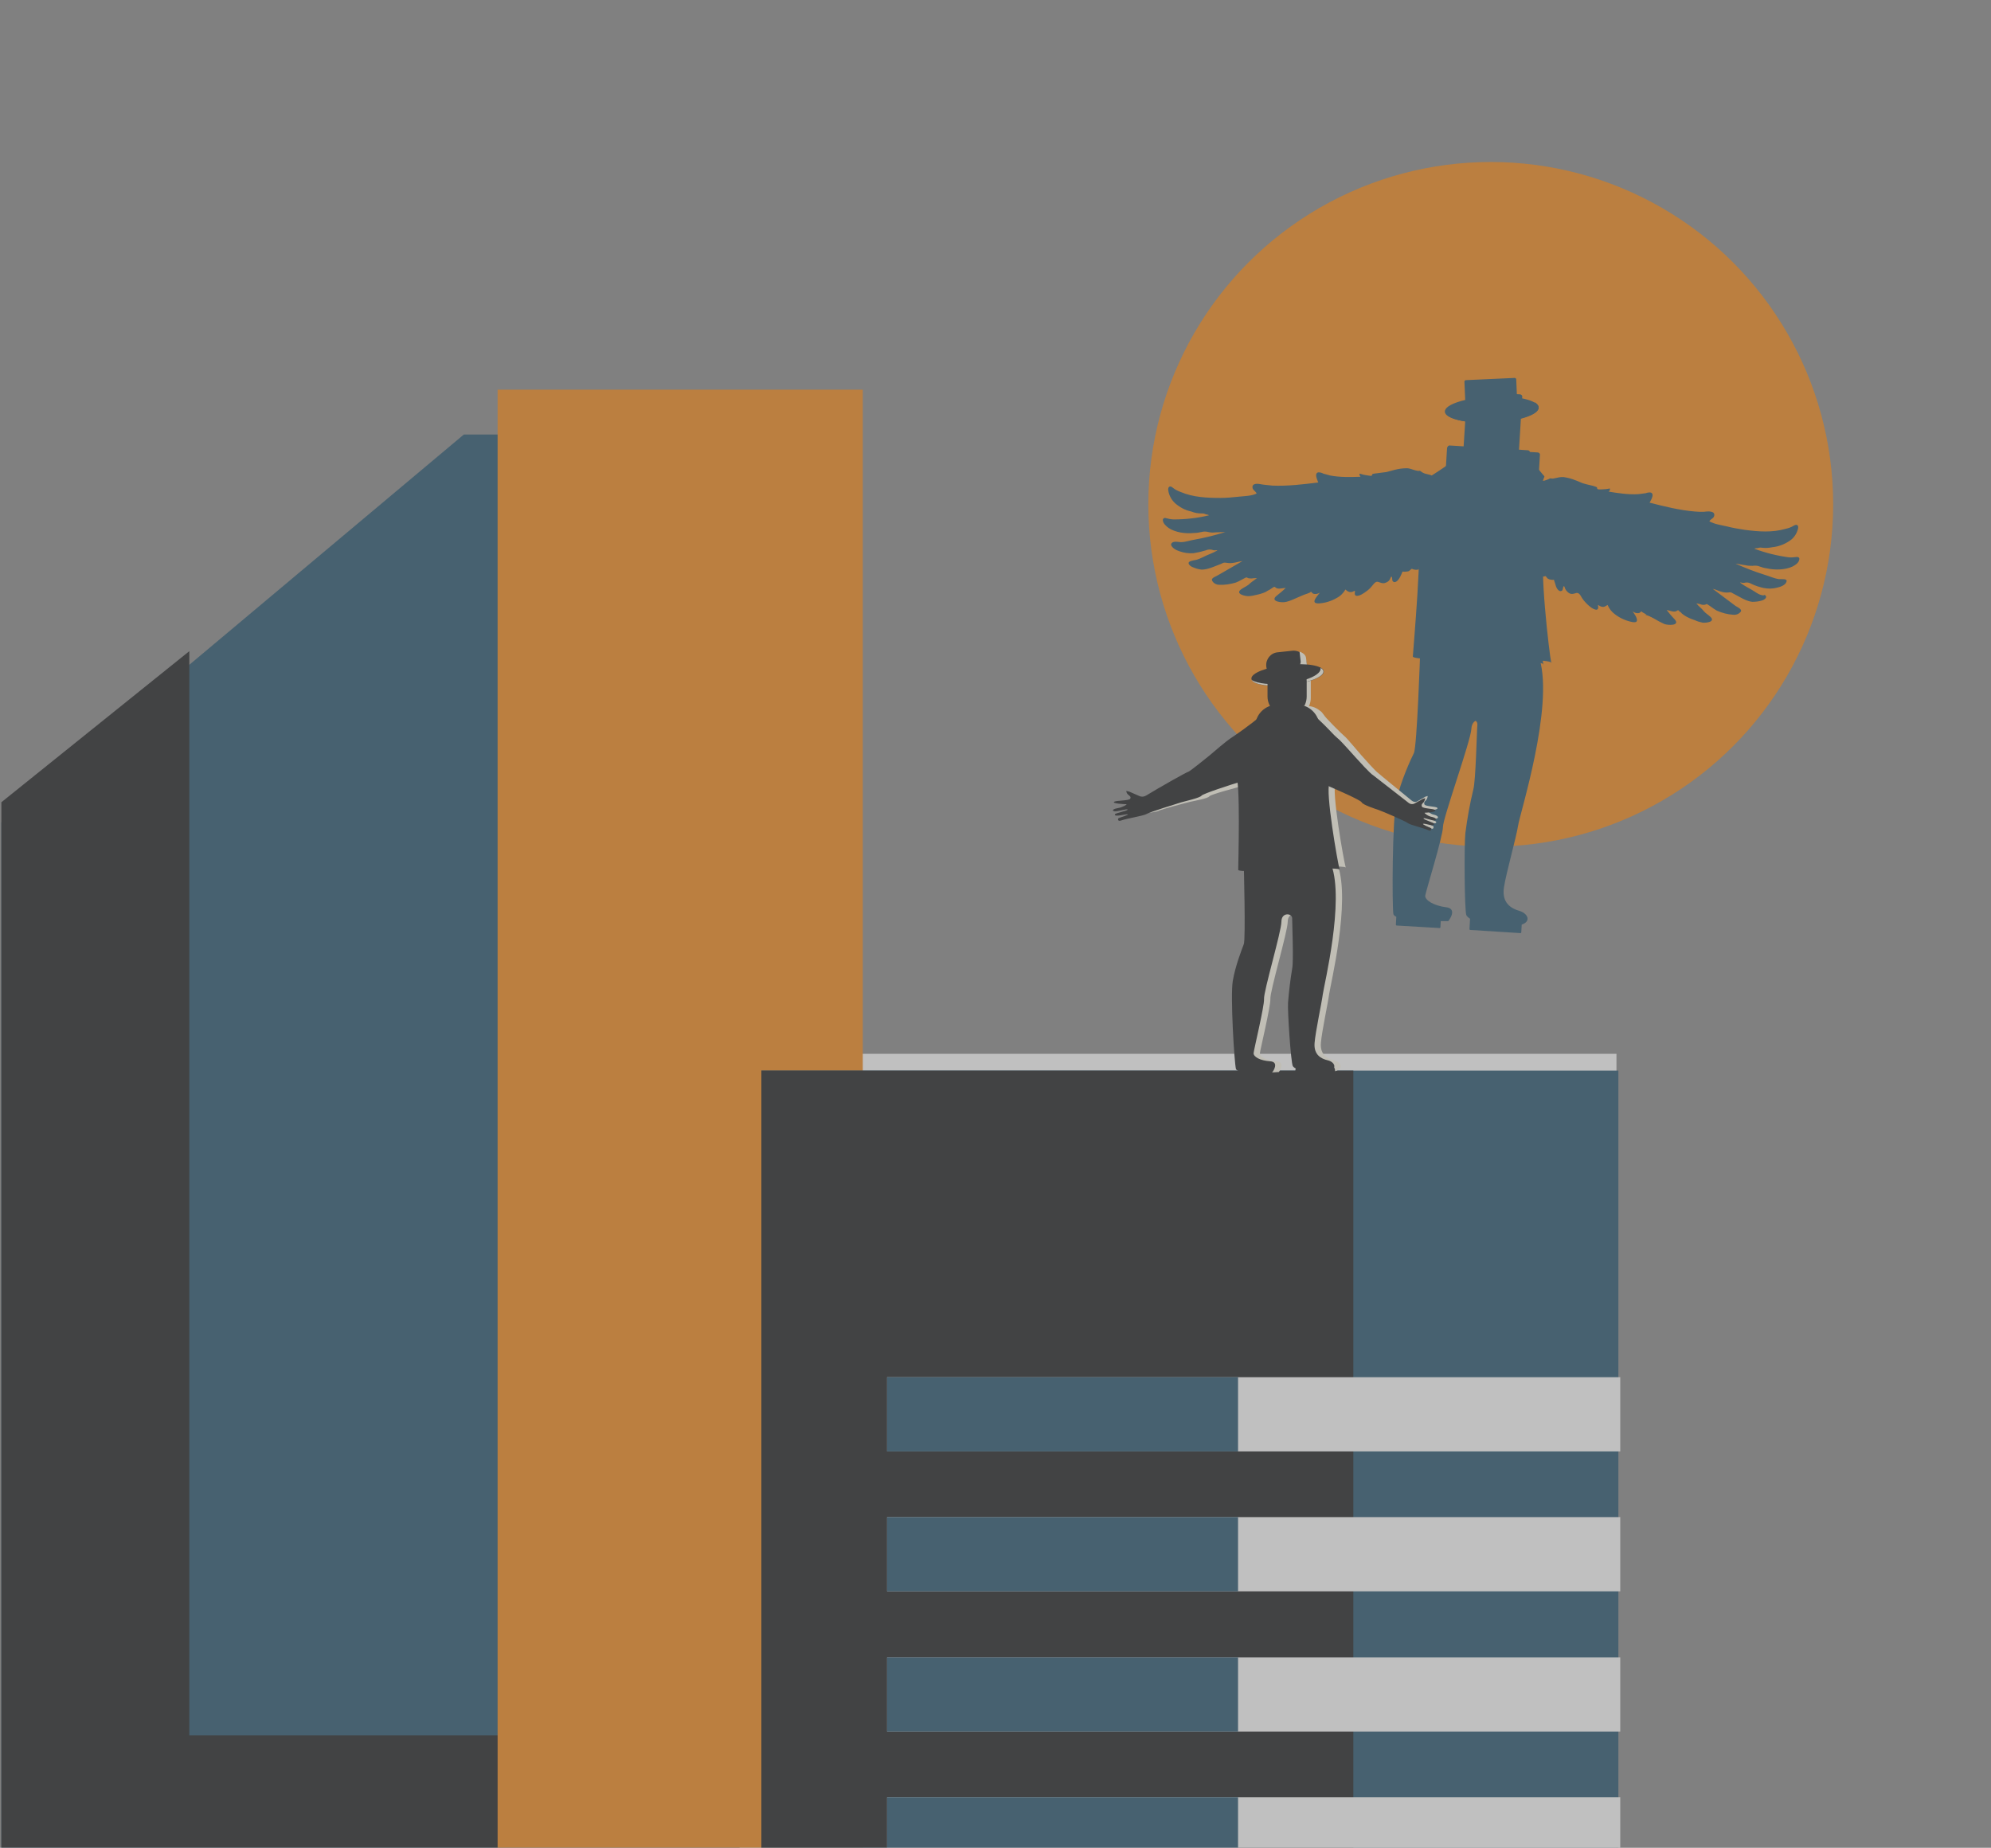
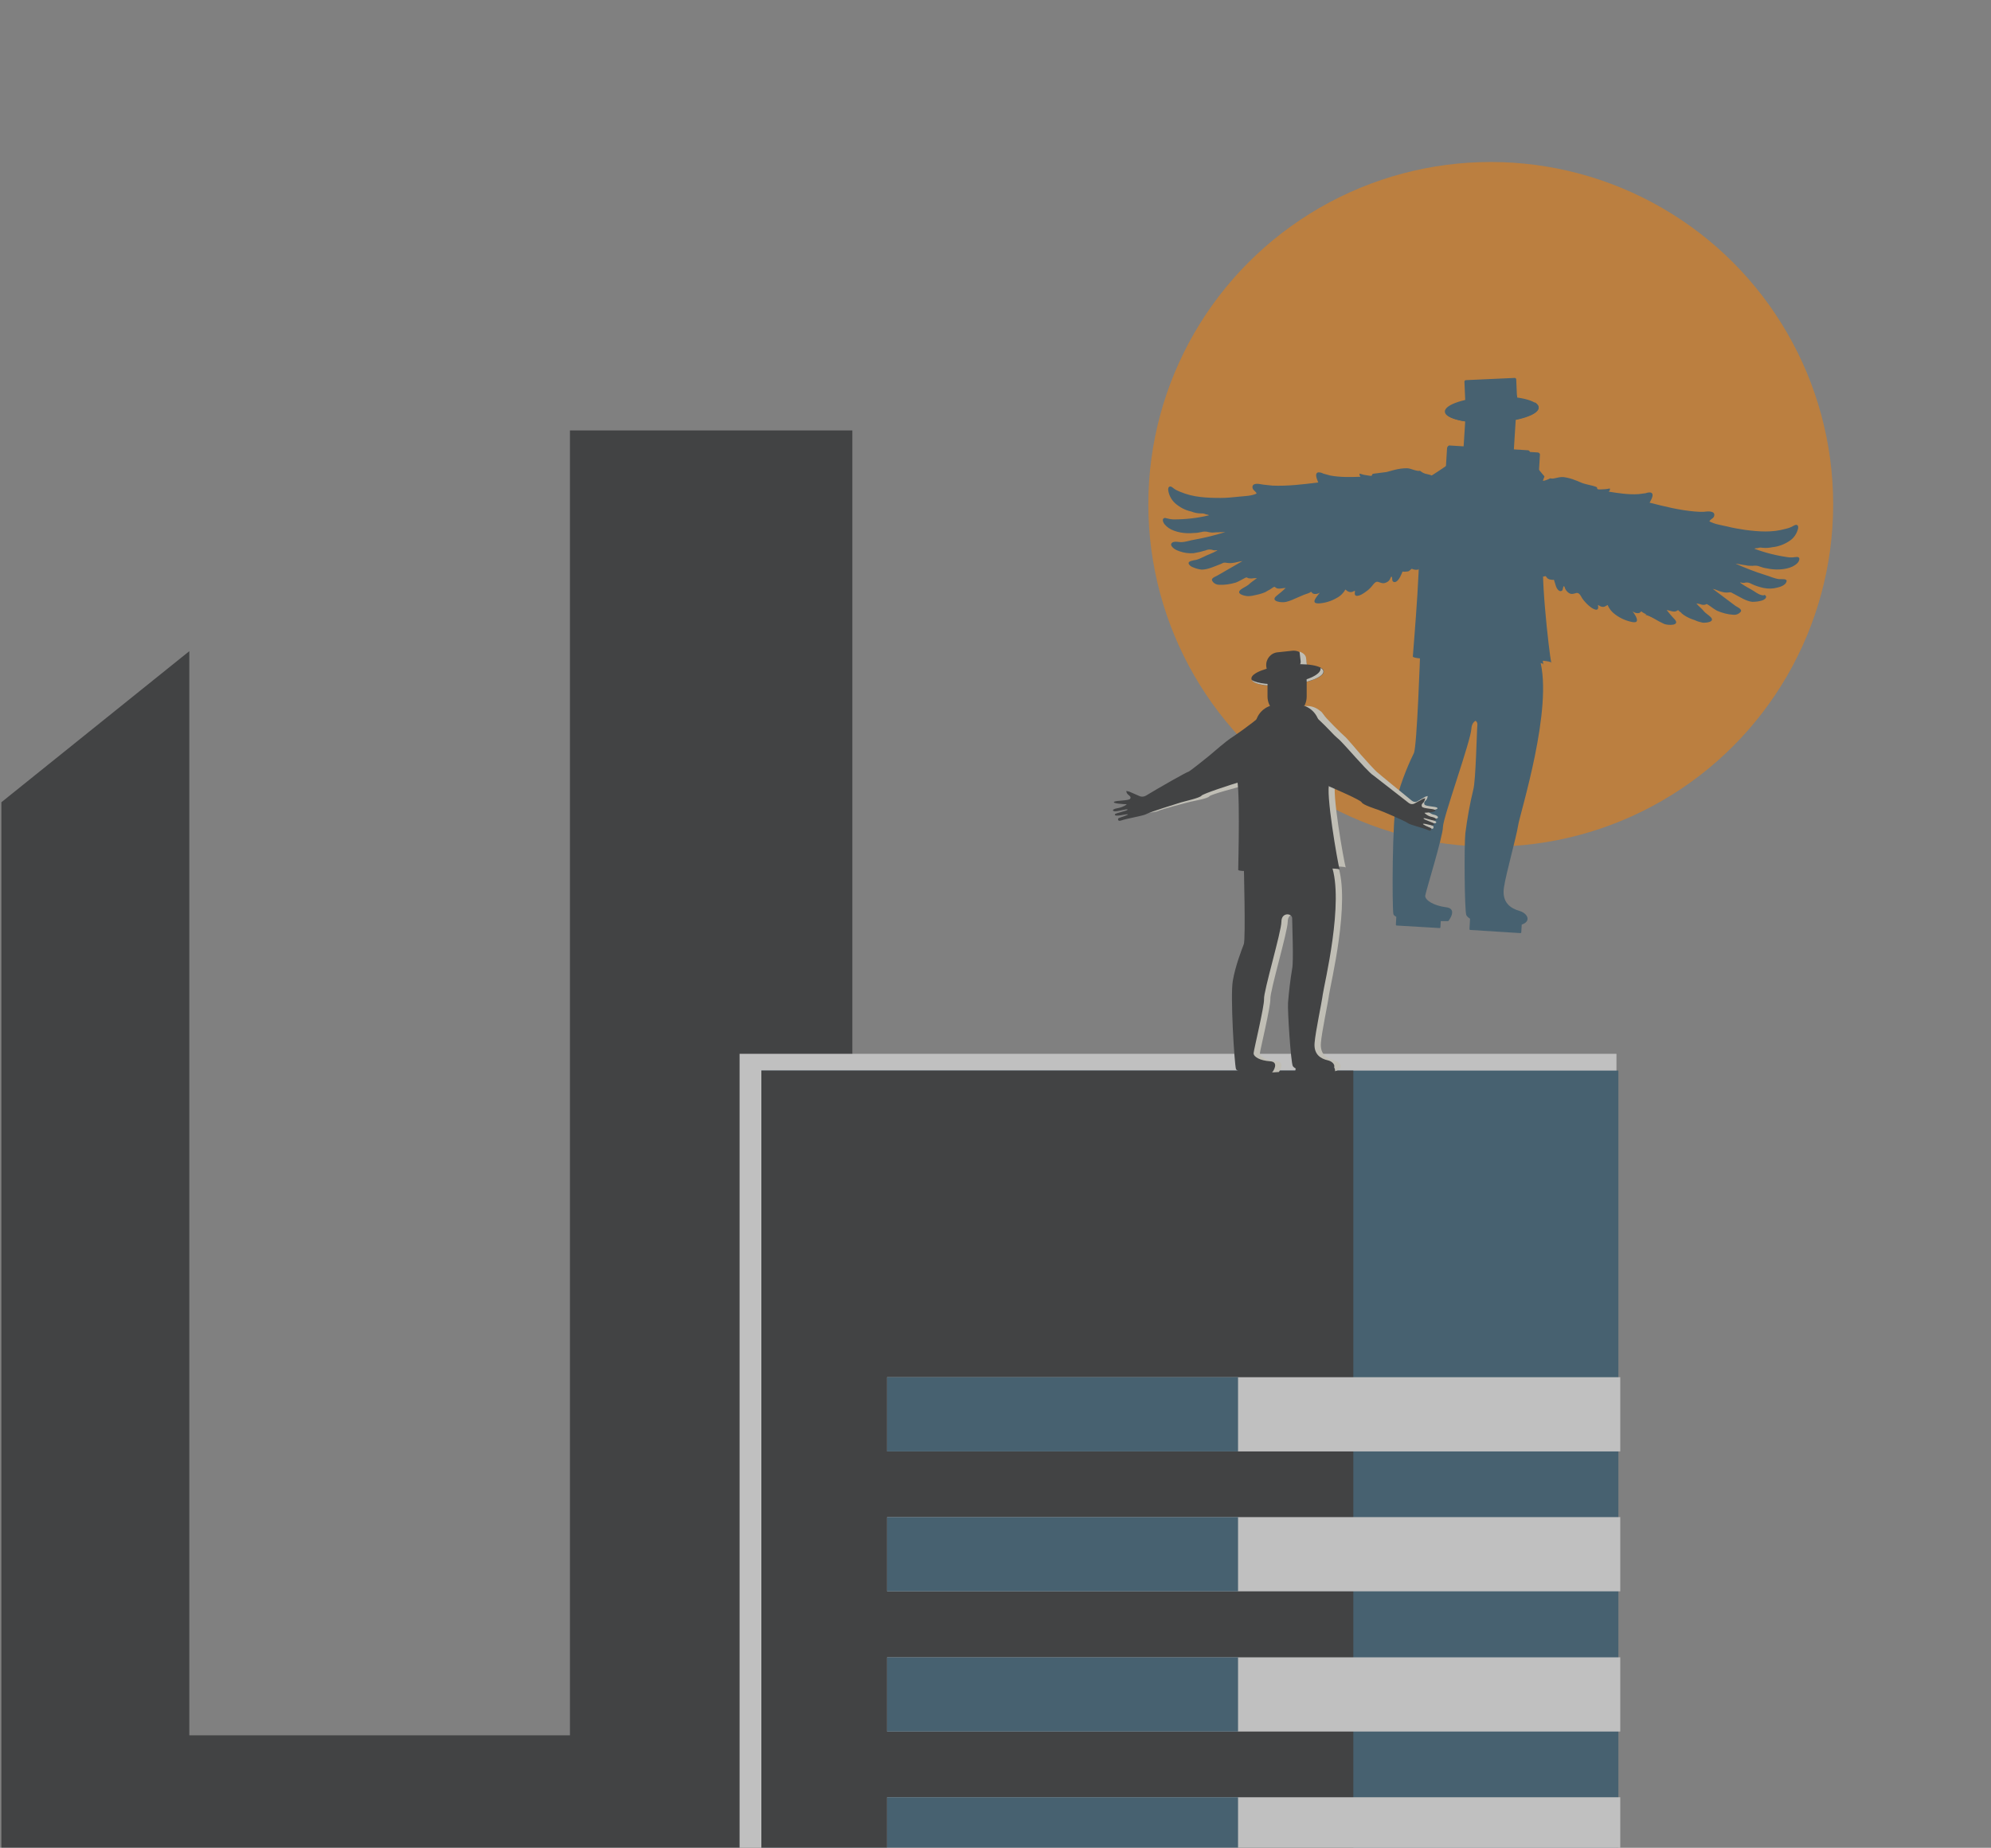
<svg xmlns="http://www.w3.org/2000/svg" xmlns:xlink="http://www.w3.org/1999/xlink" version="1.1" id="Ebene_1" x="0px" y="0px" viewBox="0 0 630.3 585.1" style="enable-background:new 0 0 630.3 585.1;" xml:space="preserve">
  <rect x="0" y="0" width="630.3" height="585.1" fill="#808080" stroke="none" />
  <style type="text/css">
	.st0{opacity:0.5;clip-path:url(#SVGID_2_);}
	.st1{fill:#0E425F;}
	.st2{fill:#030508;}
	.st3{fill:#FFFFFF;}
	.st4{fill:#F57E00;}
	.st5{fill-rule:evenodd;clip-rule:evenodd;fill:#F57E00;}
	.st6{fill-rule:evenodd;clip-rule:evenodd;fill:#0E425F;}
	.st7{fill:#FFFCE9;}
	.st8{fill:none;}
</style>
  <g>
    <g>
      <defs>
        <rect id="SVGID_1_" x="-0.9" y="0.8" width="1061" height="586" />
      </defs>
      <clipPath id="SVGID_2_">
        <use xlink:href="#SVGID_1_" style="overflow:visible;" />
      </clipPath>
      <g id="Gruppe_793" transform="translate(1.333 -0.305)" class="st0">
-         <path id="Pfad_1436" class="st1" d="M-1.1,260.9l146.6-123h123v475.9H-1.1V260.9z" />
        <path id="Pfad_1437" class="st2" d="M179.1,136.6v413.2H58.6V206.5l-59.7,48v338.4h269.6V136.6H179.1z" />
        <rect id="Rechteck_423" x="232.8" y="334" class="st3" width="277.6" height="291.6" />
-         <rect id="Rechteck_424" x="156.2" y="123.7" class="st4" width="115.6" height="468.9" />
        <rect id="Rechteck_425" x="239.7" y="339.3" class="st1" width="271.3" height="274.3" />
        <rect id="Rechteck_426" x="239.7" y="339.3" class="st2" width="187.4" height="286.3" />
        <rect id="Rechteck_427" x="279.5" y="436.4" class="st3" width="232.1" height="23.5" />
        <rect id="Rechteck_428" x="279.5" y="436.4" class="st1" width="111.1" height="23.5" />
        <rect id="Rechteck_429" x="279.5" y="480.7" class="st3" width="232.1" height="23.5" />
        <rect id="Rechteck_430" x="279.5" y="480.7" class="st1" width="111.1" height="23.5" />
        <rect id="Rechteck_431" x="279.5" y="525.1" class="st3" width="232.1" height="23.5" />
        <rect id="Rechteck_432" x="279.5" y="525.1" class="st1" width="111.1" height="23.5" />
        <rect id="Rechteck_433" x="279.5" y="569.4" class="st3" width="232.1" height="23.5" />
        <rect id="Rechteck_434" x="279.5" y="569.4" class="st1" width="111.1" height="23.5" />
        <circle id="Ellipse_116" class="st4" cx="470.6" cy="160" r="108.4" />
        <g id="Gruppe_788" transform="translate(595.393 191.574)">
          <path id="Pfad_1438" class="st5" d="M-222-18.6c1.5-0.1,3.1-0.7,4.6-0.9c3.4-0.7,6.9-1.6,10.2-2.7c-1.1,0-2.2,0.2-3.3,0.2      c-0.8,0.1-1.6,0.1-2.4,0c-0.7-0.2-1.5-0.2-2.3,0.1c-0.8,0.2-1.7,0.4-2.5,0.4c-2.8,0.4-6.2,0-8.4-1.3c-0.8-0.5-1.9-1.4-1.9-2.4      c0-0.5,0.5-0.8,1-0.6c0.8,0.2,1.7,0.3,2.6,0.3c3.9-0.1,7.8-0.7,11.6-1.7c-0.3-0.3-0.9-0.2-1.3-0.4c-0.5-0.2-0.9-0.2-1.4-0.1      c-1,0-2.1-0.2-3.1-0.5c-1.9-0.3-3.7-1.2-5.3-2.4c-1.3-1-2-2.5-2.2-4.1c0-1.1,0.7-1.5,1.6-0.8c0.8,0.5,1.6,0.9,2.5,1.2      c4.1,1.5,8.6,1.5,13.2,1.4c2-0.1,4-0.3,6-0.6c1.9-0.3,4.1-0.4,5.9-1.1c-0.2-0.5-0.9-0.8-1.2-1.3c-0.3-0.4-0.3-1.1,0.1-1.4      c0.1-0.1,0.1-0.1,0.2-0.1c0.9-0.4,2.2-0.1,3.1,0c1,0.1,2,0.2,2.9,0.2c5,0,10.1-0.7,15.2-1.5c-0.2-0.6-1.4-2.8,0.1-3.1      c0.6,0,1.1,0.1,1.6,0.3c0.8,0.2,1.5,0.4,2.3,0.5c3.2,0.4,6.6,0.2,10,0c-0.4-0.4-0.4-0.8-0.3-1c0.9,0.3,1.9,0.4,2.8,0.5      c0.3,0,1.2,0.2,1.3-0.2s0.3-0.4,0.8-0.5c1.3-0.3,2.7-0.4,4-0.6c0.9-0.2,1.8-0.5,2.7-0.8c1.3-0.4,2.6-0.6,3.9-0.7      c1.2,0,1.9,0.4,3,0.6c0.4,0.1,0.9,0.1,1.3,0.1c0.5,0.4,1,0.6,1.6,0.8c1,0.3,2.2,0.2,2.8,1.1c0.5,1.5,0.8,3.1,0.7,4.6      c0,1.3-0.3,2.6,0.3,3.9c0.5,0.8,0.8,1.7,1,2.7c0.1,0.8,0.3,1.6,0.6,2.4c0.6,1.6,1.4,3.2,2.3,4.7c0.3,0.5,0.6,1,0.8,1.5      c0.1,0.2,0.1,0.5,0.2,0.7c0.3,0.3,0.6,0.6,1,0.8c0.5,0.2-0.4,1.5-0.8,1.4c-0.6-0.1-1-0.7-1.7-0.8c0.3,0.6,0.3,1.3,0.7,1.8      c-1.5,0.5-3-0.2-4.4,0.5c-1.2,0.6-2.1,1.7-2.5,3c-1,0.2-1.7-0.4-2.6-0.3c-0.5,0.1-0.9,0.5-0.8,1.1v0.1c0.4,0.9-1.7,0.7-2.2,0.5      c-0.4-0.2-0.6,0.3-0.9,0.5c-0.3,0.2-0.5,0.3-0.8,0.4c-0.5,0.1-1,0.1-1.5,0c0,0-0.9,1.8-1,2.1c-0.3,0.5-1.3,1.7-2.1,1.2      c-0.5-0.3,0-1.1-0.5-1.5c-0.3,0.1-0.4,0.8-0.6,1c-0.4,0.5-0.9,0.8-1.4,1c-0.9,0.3-1.5,0-2.3-0.2c-0.7-0.2-1.2,0.3-1.6,0.8      c-0.7,0.9-1.5,1.7-2.5,2.3c-0.9,0.6-2.2,1.6-3.3,1.5c-0.6,0-0.6-0.7-0.5-1.1c0.2-0.5,0-0.4-0.5-0.2c-0.5,0.3-1.2,0.3-1.7,0.1      c-0.1,0-0.8-0.6-0.8-0.5c-0.7,1.2-1.7,2.1-2.9,2.7c-1.8,1-3.8,1.7-5.9,1.9c-0.6,0-1.6,0-1.4-0.7c0.2-0.9,1.2-1.9,1.9-2.6      c-0.5,0.4-1.2,0.5-1.8,0.4c-0.7-0.1-0.6-0.4-1-0.7c-0.5,0.5-1.7,0.7-2.4,1s-1.4,0.7-2.2,1c-1.1,0.5-2.3,1-3.5,1.4      c-1.4,0.4-5.5,0.1-3.2-1.7c1.1-0.8,2.1-1.7,3-2.6c-1.1,0-2.6,0.6-3.4-0.1c-0.3-0.3-0.4-0.1-0.8,0.2c-0.3,0.2-0.6,0.4-1,0.6      c-0.5,0.3-1,0.6-1.5,0.8c-1,0.4-2,0.7-3,1c-0.9,0.3-1.8,0.4-2.7,0.5c-1,0-4.2-0.5-2.3-1.9c0.8-0.6,1.7-0.9,2.5-1.6      c0.9-0.8,2-1.4,2.9-2.2c-0.6,0-1.2,0.1-1.8,0.2c-0.4,0.1-0.8,0-1.1,0c-0.3-0.1-0.4-0.3-0.7-0.1c-1.2,0.5-2.2,1.3-3.4,1.7      c-1.8,0.6-3.7,0.9-5.6,0.9c-0.8,0-1.6-0.3-2.1-0.9c-1-1,0.8-1.5,1.7-2c2.7-1.6,5.5-3.1,8.3-4.7c-1.1,0.1-2.2,0.6-3.3,0.7      c-0.8,0.1-1.6,0.1-2.3,0c-0.6-0.1-1,0.2-1.5,0.4c-2,0.8-4.3,1.9-6.4,2c-1-0.1-2-0.3-3-0.7c-0.8-0.2-2-1.3-0.6-1.8      c0.6-0.2,1.2-0.3,1.9-0.5s1.4-0.5,2.1-0.9c1.6-0.8,3.4-1.4,4.9-2.3c-0.3-0.1-0.6,0-0.9,0c-0.3,0-0.6-0.1-0.9-0.2      c-0.7-0.1-1.3,0-2,0.2c-1.3,0.5-2.7,0.8-4.1,1c-1.5,0.2-3.1,0-4.5-0.4c-1-0.3-2.5-1-2.7-2C-224.9-19.1-222.8-18.5-222-18.6z" />
          <g id="Gruppe_787" transform="translate(47.974 0)">
            <g id="Gruppe_786">
-               <path id="Rechteck_437" class="st1" d="M-178.6-67.3l15.1,0.9c0.4,0,0.8,0.4,0.7,0.8l-1.3,21.3c0,0.4-0.4,0.8-0.8,0.7        l-15.1-0.9c-0.4,0-0.8-0.4-0.7-0.8l1.3-21.3C-179.4-67-179-67.3-178.6-67.3z" />
              <path id="Rechteck_438" class="st1" d="M-164.8-61.3l-15.4,0.7c-0.3,0-0.5-0.2-0.5-0.5l-0.4-9.3c0-0.3,0.2-0.5,0.5-0.5        l15.4-0.7c0.3,0,0.5,0.2,0.5,0.5l0.4,9.3C-164.3-61.6-164.5-61.3-164.8-61.3z" />
              <path id="Pfad_1439" class="st1" d="M-166.9-70.2l0.1,3.3c0.1,1.8-2.1,3.4-4.9,3.6L-178-63c-0.9,0-1.9-0.1-2.8-0.4        c0.5,1.5,2.6,2.7,5.1,2.6l6.2-0.3c2.8-0.1,5-1.7,4.9-3.6l-0.1-3.3c-0.1-1.2-1-2.2-2.5-2.7C-167-70.6-167-70.4-166.9-70.2z" />
              <path id="Pfad_1440" class="st1" d="M-187.3-60.9c-0.1-2.3,6.5-4.4,14.7-4.8s14.9,1.2,15,3.5c0.1,2.3-6.5,4.4-14.7,4.8        C-180.5-57.1-187.2-58.7-187.3-60.9z" />
              <path id="Pfad_1441" class="st1" d="M-158.8-63.5c0.1,2.6-6.4,5-14.6,5.3c-6,0.3-11.3-0.7-13.7-2.2c1.1,2,7.3,3.3,14.8,2.9        c8.2-0.4,14.8-2.5,14.7-4.8c0-0.6-0.5-1.1-1.2-1.6C-158.8-63.7-158.8-63.6-158.8-63.5z" />
              <path id="Pfad_1442" class="st1" d="M-192.6,15.1c0,0-1,30.1-2,32.2s-4.1,8.7-5.5,14.9s-1.4,33.4-1,36        c0.5,2.5,14.9,2.2,14.9,2.2s3.2-4-0.8-4.4c-3.9-0.5-6.7-2.3-6.5-3.7c0.2-1.4,5.6-18.8,5.6-21.7c0-2.9,8.8-27.2,9-31.1        s4.6-3.3,4.4-1.2c-0.1,2.1-0.5,17.8-1.3,20.6c-1.1,4.5-1.9,9.1-2.5,13.7c-0.4,3.3-0.3,24.6,0.3,26c0.7,1.5,5.9,3.9,12.4,3.4        s4.8-4,2-4.8s-5.7-2.6-5-7.4c0.7-4.7,3.9-15.8,4.5-19.7s11.3-37.4,6.8-52.7S-192.6,15.1-192.6,15.1z" />
              <path id="Rechteck_439" class="st1" d="M-179.5-67.3l14.4,0.9c0.4,0,0.7,0.4,0.7,0.8l-1.3,20.6c0,0.4-0.4,0.7-0.8,0.7        l-14.4-0.9c-0.4,0-0.7-0.4-0.7-0.8l1.3-20.6C-180.3-67-179.9-67.4-179.5-67.3z" />
              <path id="Pfad_1443" class="st1" d="M-195.1,15c0,0-1,30.1-2,32.2c-1,2-4.1,8.7-5.5,14.9s-1.4,33.4-1,36s14.9,2.2,14.9,2.2        s3.2-4-0.8-4.4c-3.9-0.5-6.7-2.3-6.5-3.7c0.2-1.4,5.6-18.8,5.6-21.7c0-2.9,8.8-27.2,9-31.1s4.6-3.3,4.4-1.2        s-0.5,17.8-1.3,20.6c-1.1,4.5-1.9,9.1-2.5,13.7c-0.4,3.3-0.3,24.5,0.3,26c0.7,1.5,5.9,3.9,12.4,3.4s4.8-4,2-4.8        c-2.9-0.8-5.7-2.6-5-7.4c0.7-4.7,3.9-15.8,4.5-19.7c0.7-3.9,11.3-37.4,6.8-52.7S-195.1,15-195.1,15z" />
              <path id="Pfad_1444" class="st1" d="M-124.9-7.2c0.6,0.6,1.5,0.7,2.2,0.3l3.4-1.7l0.9-0.2c0,0.6-0.3,1.1-0.6,1.5        c-0.6,0.6-1.2,1-0.8,1.9s4.4,1.1,5,1.7c0.9,0.9-3.5,0.9-4.1,0.9c-0.5,0,1.2,1.5,2.5,1.8s2.3,1.1,1.3,1.6        c-0.8,0.4-4.3-1.6-4.4-1.1s3.9,1.9,4,2.4c0.2,1.4-3.4-0.4-4.2-0.3s2.3,1.6,2.8,1.9s0.2,1.6-0.7,1.1c-2.4-1.3-7.3-2.7-8.2-3.6        s-9.7-5.4-11-6.1c-1.4-0.7-5.9-2.5-6.4-3.5c-0.4-0.9-9.3-5.6-12.3-7.2c-0.7-0.4-1.2-1.1-1.4-1.9l-6.9-23.6        c-0.9-3.1,1.5-6.3,3.6-4.7l0,0c0.3,0.2,0.5,0.4,0.6,0.7c1.3,2.2,7.9,9.6,8.6,10.1c0.7,0.6,5.3,6.8,6.3,8.1        c1,1.4,5.5,7,6.3,7.7C-137.5-18.8-128.9-11-124.9-7.2z" />
              <path id="Rechteck_440" class="st1" d="M-174.1-49l16.2,1c0.4,0,0.8,0.4,0.7,0.8l-0.9,14.9c0,0.4-0.4,0.8-0.8,0.7l-16.2-1        c-0.4,0-0.8-0.4-0.7-0.8l0.9-14.9C-174.9-48.7-174.5-49-174.1-49z" />
              <path id="Pfad_1445" class="st1" d="M-180.9-44c-0.3,0.1-0.6,0.3-0.9,0.5c-1.9,1.7-10.7,6.8-11.6,7.2        c-0.9,0.4-7.3,4.9-8.7,5.9s-7.5,5.1-8.6,5.4c-1,0.3-11.7,5.2-17,7.7l0.1,0.2c0.6,2.1-0.5,4.3-2.5,5.1l-9.3,3.4        c0.1,0.3,0.3,0.5,0.9,0.4c2.9-0.7,8.5-0.7,9.8-1.3s11.7-2.6,13.4-2.9c1.6-0.3,7-0.8,7.7-1.7c0.6-0.7,11.4-2.9,15-3.6        c0.8-0.2,1.5-0.7,1.9-1.4l12.8-19.8C-176.3-41.4-178.3-44.9-180.9-44z" />
              <path id="Pfad_1446" class="st1" d="M-233.3-16c-0.9,0.5-1.9,0.4-2.8,0l-4-2l-1.1-0.3c0,0.5,0.2,1.1,0.6,1.4        c0.7,0.6,1.4,1.1,0.8,1.8c-0.6,0.7-5.6,0.3-6.5,0.8c-1.3,0.7,4.2,1.4,4.9,1.4c0.6,0-1.7,1.2-3.4,1.3s-3,0.7-1.8,1.2        c1,0.4,5.6-0.8,5.6-0.3c0.1,0.5-5.1,1.1-5.3,1.6c-0.4,1.3,4.3,0.1,5.2,0.3s-3.1,1.1-3.7,1.3c-0.6,0.1-0.4,1.4,0.7,1.1        c3.1-0.9,9.4-1.3,10.7-2c1.3-0.7,12.7-3.5,14.5-3.9s7.7-1.4,8.4-2.2c0.6-0.7,12.3-3.7,16.2-4.7c0.8-0.2,1.5-0.7,2-1.5l12-20.3        c1.6-2.7-1-5.9-3.8-4.8l0,0c-0.3,0.1-0.6,0.3-0.9,0.6c-1.9,1.8-11.2,7.5-12.1,7.9c-1,0.4-7.5,5.3-9,6.4        c-1.4,1.1-7.8,5.6-8.9,6C-216.1-24.6-227.8-18.8-233.3-16z" />
              <g id="Gruppe_784" transform="translate(84.575 36.609)">
                <path id="Pfad_1447" class="st1" d="M-238.1-18.1c0,0,0-0.1-0.1-0.1C-238.1-18-238.1-17.9-238.1-18.1z" />
                <path id="Pfad_1448" class="st1" d="M-236.4-71.1l-3.8,18.2c-2,2.8,1.4,32.2,2,34.8c-1.7-1.7-41.4-0.6-41.3-2.4         c0.1-1.9,3.3-37.3,1.3-37.5h-0.1l15.2-26.5l1.2-0.8c5.9-1.5,10.9,1.6,14.4,3.1C-244-80.8-236.4-71.1-236.4-71.1z" />
              </g>
              <path id="Pfad_1449" class="st1" d="M-126.2-6.3c0.6,0.6,1.5,0.7,2.3,0.4l3.6-1.7l0.9-0.2c0,0.6-0.3,1.1-0.7,1.5        c-0.6,0.6-1.3,1-0.9,1.9s4.6,1.1,5.2,1.7c1,0.9-3.7,0.9-4.2,0.9s1.2,1.5,2.6,1.8s2.4,1.1,1.4,1.6c-0.8,0.4-4.5-1.6-4.6-1.1        s4.1,1.9,4.2,2.4c0.2,1.4-3.6-0.5-4.3-0.3c-0.7,0.1,2.4,1.6,2.9,1.9c0.5,0.2,0.2,1.5-0.7,1c-2.5-1.3-7.6-2.7-8.6-3.6        s-10-5.4-11.5-6.1s-6.2-2.5-6.6-3.5c-0.4-0.9-9.7-5.6-12.8-7.2c-0.7-0.4-1.2-1.1-1.4-1.9l-7.2-23.5c-1-3.1,1.6-6.3,3.8-4.7        l0,0c0.3,0.2,0.5,0.4,0.7,0.7c1.4,2.2,8.2,9.6,8.9,10.1c0.8,0.6,5.5,6.7,6.6,8.1c1,1.4,5.7,7,6.6,7.6        C-139.4-17.9-130.4-10.1-126.2-6.3z" />
              <g id="Gruppe_785" transform="translate(80.467 35.503)">
                <path id="Pfad_1450" class="st1" d="M-236.5-16.4c0,0,0-0.1-0.1-0.1C-236.6-16.3-236.5-16.3-236.5-16.4z" />
                <path id="Pfad_1451" class="st1" d="M-234.7-70.4l-3.8,18.5c-2,2.8,1.4,32.8,1.9,35.4c-1.7-1.7-41.4-0.6-41.3-2.4         c0.1-1.9,3.3-38,1.4-38.2h-0.1l15.2-27l1.2-0.8c5.9-1.5,10.9,1.6,14.4,3.1S-234.7-70.4-234.7-70.4z" />
              </g>
              <path id="Rechteck_441" class="st1" d="M-185.7-50.2l24.6,1.5c0.5,0,0.8,0.4,0.8,0.9l-1,16.3c0,0.5-0.4,0.8-0.9,0.8l-24.6-1.5        c-0.5,0-0.8-0.4-0.8-0.9l1-16.3C-186.5-49.9-186.1-50.3-185.7-50.2z" />
-               <path id="Pfad_1452" class="st1" d="M-153.8,18.3c0,0.2,0.1,0.3,0.1,0.1C-153.7,18.4-153.7,18.3-153.8,18.3z" />
            </g>
            <path id="Rechteck_442" class="st1" d="M-202.2,95.8l13.5,0.8c0.2,0,0.3,0.1,0.3,0.3l-0.3,5.4c0,0.2-0.1,0.3-0.3,0.3l-13.5-0.8       c-0.2,0-0.3-0.1-0.3-0.3l0.3-5.4C-202.5,95.9-202.3,95.8-202.2,95.8z" />
            <path id="Rechteck_443" class="st1" d="M-178.9,97.2l15.8,1c0.2,0,0.3,0.1,0.3,0.3l-0.3,5.4c0,0.2-0.1,0.3-0.3,0.3l-15.8-1       c-0.2,0-0.3-0.1-0.3-0.3l0.3-5.4C-179.2,97.4-179,97.2-178.9,97.2z" />
          </g>
          <path id="Pfad_1453" class="st5" d="M-30.5-10.7c-1.5-0.2-2.9-0.9-4.3-1.3c-3.2-1-6.3-2.2-9.4-3.6c1,0.1,2.1,0.4,3.1,0.5      c0.8,0.2,1.5,0.2,2.3,0.2c0.7-0.1,1.5-0.1,2.2,0.2c0.8,0.3,1.5,0.5,2.3,0.6c2.6,0.6,5.9,0.5,8.2-0.6c0.9-0.5,2-1.2,2.1-2.3      c0.1-0.5-0.4-0.8-0.9-0.7c-0.8,0.1-1.7,0.2-2.5,0.1c-3.7-0.5-7.3-1.4-10.8-2.7c0.3-0.3,0.9-0.1,1.3-0.3c0.4-0.1,0.9-0.1,1.4,0      c1,0.1,2,0,3-0.2c1.9-0.2,3.8-0.9,5.4-2c1.4-0.9,2.3-2.3,2.7-3.9c0.2-1.1-0.4-1.5-1.4-0.9c-0.8,0.5-1.7,0.8-2.6,1      c-4.2,1.2-8.4,0.9-12.9,0.3c-1.9-0.3-3.8-0.6-5.7-1.1c-1.8-0.4-3.9-0.7-5.5-1.6c0.3-0.5,0.9-0.8,1.3-1.2      c0.3-0.4,0.5-1.2-0.1-1.6c-0.9-0.5-2.1-0.3-3-0.2c-0.9,0-1.9,0-2.8-0.1c-4.8-0.4-9.6-1.6-14.3-2.8c0.3-0.6,1.7-2.7,0.4-3.2      c-0.5-0.1-1.1,0-1.6,0.2c-0.8,0.1-1.5,0.2-2.3,0.3c-3.2,0.2-6.4-0.3-9.5-0.8c0.5-0.3,0.5-0.8,0.4-1c-0.9,0.2-1.9,0.3-2.8,0.3      c-0.3,0-1.2,0.1-1.2-0.3c0-0.5-0.2-0.4-0.6-0.6c-1.2-0.4-2.5-0.6-3.8-1c-0.9-0.3-1.6-0.7-2.5-1c-1.2-0.5-2.4-0.8-3.7-1      c-1.1-0.1-1.9,0.2-3,0.4c-0.4,0.1-0.8,0.1-1.3,0c-0.5,0.3-1.1,0.5-1.7,0.7c-1,0.2-2.2,0.1-2.9,0.9c-0.7,1.5-1.2,3-1.4,4.6      c-0.2,1.4-0.1,2.7-0.8,3.9c-0.6,0.8-1,1.7-1.4,2.6c-0.3,0.8-0.6,1.6-0.9,2.4c-0.8,1.6-1.8,3.1-2.9,4.5c-0.3,0.5-0.7,1-1,1.5      c-0.1,0.2-0.1,0.5-0.3,0.7c-0.3,0.3-0.7,0.5-1.1,0.7c-0.5,0.2,0.2,1.5,0.6,1.5c0.6-0.1,1-0.7,1.7-0.7c-0.4,0.6-0.5,1.3-0.9,1.8      c1.3,0.6,2.9,0.1,4.2,0.9c1.1,0.7,1.8,1.9,2,3.2c0.9,0.3,1.7-0.3,2.5-0.1c0.5,0.1,0.8,0.6,0.6,1.1v0.1c-0.5,0.9,1.6,0.9,2,0.7      s0.5,0.3,0.8,0.6c0.2,0.2,0.5,0.3,0.7,0.4c0.5,0.1,0.9,0.2,1.4,0.1c0,0,0.6,1.9,0.7,2.2c0.2,0.6,1,1.8,1.8,1.3      c0.5-0.3,0.2-1.1,0.7-1.5C-98.1-8-98-7.3-97.9-7c0.3,0.5,0.7,0.9,1.2,1.2c0.8,0.4,1.5,0.1,2.2-0.1c0.7-0.1,1.1,0.4,1.4,0.9      c0.5,1,1.2,1.8,2,2.6c0.7,0.7,1.9,1.7,2.9,1.8c0.6,0,0.7-0.6,0.6-1.1c-0.1-0.6,0-0.4,0.5-0.1s1.1,0.4,1.6,0.2      c0.1,0,0.8-0.5,0.9-0.5c0.5,1.2,1.3,2.2,2.4,3c1.6,1.2,3.4,2,5.4,2.4c0.6,0.1,1.5,0.2,1.5-0.6c0-0.9-0.9-2.1-1.4-2.8      c0.5,0.4,1.1,0.6,1.7,0.6s0.7-0.3,1.1-0.6c0.4,0.5,1.5,0.9,2.1,1.2c0.6,0.4,1.3,0.8,1.9,1.2c1,0.6,2.1,1.2,3.2,1.7      c1.3,0.5,5.2,0.6,3.3-1.5c-0.9-0.9-1.7-1.9-2.5-2.9c1,0.1,2.4,0.9,3.3,0.2c0.4-0.3,0.4-0.1,0.7,0.2c0.3,0.2,0.6,0.4,0.8,0.7      c0.4,0.3,0.9,0.7,1.3,0.9c0.9,0.5,1.8,0.9,2.8,1.2c0.8,0.4,1.6,0.6,2.5,0.8c1,0.1,4.1-0.2,2.5-1.8c-0.7-0.7-1.5-1.1-2.1-1.8      c-0.7-0.9-1.7-1.6-2.4-2.5c0.6,0.1,1.2,0.2,1.7,0.4c0.4,0.1,0.7,0.1,1.1,0c0.3-0.1,0.4-0.3,0.7-0.1c1,0.6,1.9,1.4,3,2      c1.6,0.7,3.4,1.2,5.2,1.4c0.8,0.1,1.6-0.2,2.1-0.7c1.1-0.9-0.6-1.6-1.4-2.1c-2.4-1.8-4.8-3.6-7.2-5.4c1.1,0.2,2,0.8,3.1,1      c0.7,0.2,1.5,0.2,2.2,0.1c0.6-0.1,0.9,0.3,1.4,0.5c1.8,0.9,3.8,2.3,5.8,2.5c1,0,2-0.1,3-0.4c0.8-0.2,2.1-1.1,0.9-1.8      c-0.5-0.3-1.1-0.4-1.7-0.7c-0.7-0.3-1.3-0.7-1.9-1.1c-1.4-0.9-3.1-1.6-4.4-2.7c0.3-0.1,0.6,0.1,0.9,0.1c0.3,0,0.6,0,0.9-0.1      c0.6-0.1,1.3,0.1,1.8,0.4c1.2,0.6,2.5,1,3.8,1.3c1.5,0.3,2.9,0.3,4.4-0.1c1-0.2,2.6-0.8,2.9-1.8C-27.6-11-29.7-10.6-30.5-10.7z" />
          <path id="Pfad_1454" class="st6" d="M-33.6-7.9c-1.5-0.2-2.9-0.9-4.3-1.3c-3.2-1-6.3-2.2-9.4-3.6c1,0.1,2.1,0.4,3.1,0.5      c0.8,0.2,1.5,0.2,2.3,0.2c0.7-0.1,1.5-0.1,2.2,0.2c0.8,0.3,1.5,0.5,2.3,0.6c2.6,0.6,5.9,0.5,8.2-0.6c0.9-0.5,2-1.2,2.1-2.3      c0.1-0.5-0.4-0.8-0.9-0.7c-0.8,0.1-1.7,0.2-2.5,0.1c-3.7-0.5-7.3-1.4-10.8-2.7c0.3-0.3,0.9-0.1,1.3-0.3c0.4-0.1,0.9-0.1,1.4,0      c1,0.1,2,0,3-0.2c1.9-0.2,3.8-0.9,5.4-2c1.4-0.9,2.3-2.3,2.7-3.9c0.2-1.1-0.4-1.5-1.4-0.9c-0.8,0.5-1.7,0.8-2.6,1      c-4.2,1.2-8.4,0.9-12.9,0.3c-1.9-0.3-3.8-0.6-5.7-1.1c-1.8-0.4-3.9-0.7-5.5-1.6c0.3-0.5,0.9-0.8,1.3-1.2      c0.3-0.4,0.5-1.2-0.1-1.6c-0.9-0.5-2.1-0.3-3-0.2c-0.9,0-1.9,0-2.8-0.1c-4.8-0.4-9.6-1.6-14.3-2.8c0.3-0.6,1.7-2.7,0.4-3.2      c-0.5-0.1-1.1,0-1.6,0.2c-0.8,0.1-1.5,0.2-2.3,0.3c-3.2,0.2-6.4-0.3-9.5-0.8c0.5-0.3,0.5-0.8,0.4-1c-0.9,0.2-1.9,0.3-2.8,0.3      c-0.3,0-1.2,0.1-1.2-0.3c0-0.5-0.2-0.4-0.6-0.6c-1.2-0.4-2.5-0.6-3.8-1c-0.9-0.3-1.6-0.7-2.5-1c-1.2-0.5-2.4-0.8-3.7-1      c-1.1-0.1-1.9,0.2-3,0.4c-0.4,0.1-0.8,0.1-1.3,0c-0.5,0.3-1.1,0.5-1.7,0.7c-1,0.2-2.2,0.1-2.9,0.9c-0.7,1.5-1.2,3-1.4,4.6      c-0.2,1.4-0.1,2.7-0.8,3.9c-0.6,0.8-1,1.7-1.4,2.6c-0.3,0.8-0.6,1.6-0.9,2.4c-0.8,1.6-1.8,3.1-2.9,4.5c-0.4,0.5-0.7,1-1,1.5      c-0.1,0.2-0.1,0.5-0.3,0.7c-0.3,0.3-0.7,0.5-1.1,0.7c-0.5,0.2,0.2,1.5,0.6,1.5c0.6-0.1,1-0.7,1.7-0.7c-0.4,0.6-0.5,1.3-0.9,1.8      c1.3,0.6,2.9,0.1,4.2,0.9c1.1,0.7,1.8,1.9,2,3.2c0.9,0.3,1.7-0.3,2.5-0.1c0.5,0.1,0.8,0.6,0.6,1.1v0.1c-0.5,0.9,1.6,0.9,2,0.7      s0.5,0.3,0.8,0.6c0.2,0.2,0.5,0.3,0.7,0.4c0.5,0.1,0.9,0.2,1.4,0.1c0,0,0.6,1.9,0.7,2.2c0.2,0.6,1,1.8,1.8,1.3      c0.5-0.3,0.2-1.1,0.7-1.5c0.2,0.2,0.3,0.8,0.5,1.1c0.3,0.5,0.7,0.9,1.2,1.2c0.8,0.4,1.5,0.1,2.2-0.1c0.7-0.1,1.1,0.4,1.4,0.9      c0.5,1,1.2,1.8,2,2.6c0.7,0.7,1.9,1.7,2.9,1.8c0.6,0,0.7-0.6,0.6-1.1c-0.1-0.6,0-0.4,0.5-0.1s1.1,0.4,1.6,0.2      c0.1,0,0.8-0.5,0.9-0.5c0.5,1.2,1.3,2.2,2.4,3c1.6,1.2,3.4,2,5.4,2.4c0.6,0.1,1.5,0.2,1.5-0.6c0-0.9-0.9-2.1-1.4-2.8      c0.5,0.4,1.1,0.6,1.7,0.6s0.7-0.3,1.1-0.6c0.4,0.5,1.5,0.9,2.1,1.2c0.6,0.4,1.3,0.8,1.9,1.1c1,0.6,2.1,1.2,3.2,1.7      c1.3,0.5,5.2,0.6,3.3-1.5c-0.9-0.9-1.7-1.9-2.5-2.9c1,0.1,2.4,0.9,3.3,0.2c0.4-0.3,0.4-0.1,0.7,0.2c0.3,0.2,0.6,0.4,0.8,0.7      c0.4,0.3,0.9,0.7,1.3,0.9c0.9,0.5,1.8,0.9,2.8,1.2c0.8,0.4,1.6,0.6,2.5,0.8c1,0.1,4.1-0.2,2.5-1.8c-0.7-0.7-1.5-1.1-2.1-1.8      C-58,1.4-59,0.7-59.7-0.2c0.6,0.1,1.2,0.2,1.7,0.4c0.4,0.1,0.7,0.1,1.1,0c0.3-0.1,0.4-0.3,0.7-0.1c1,0.6,1.9,1.4,3,2      c1.6,0.7,3.4,1.2,5.2,1.3c0.8,0.1,1.6-0.2,2.1-0.7c1.1-0.9-0.6-1.6-1.4-2.1c-2.4-1.8-4.8-3.6-7.2-5.4c1.1,0.2,2,0.8,3.1,1      c0.7,0.2,1.5,0.2,2.2,0.1c0.6-0.1,0.9,0.3,1.4,0.5C-46-2.3-44-0.9-42-0.7c1,0,2-0.1,3-0.4c0.8-0.2,2.1-1.1,0.9-1.8      C-38.4-2.6-39-2.8-39.6-3c-0.7-0.3-1.3-0.7-1.9-1.1c-1.4-0.9-3-1.6-4.4-2.7c0.3-0.1,0.6,0.1,0.9,0.1c0.3,0,0.6,0,0.9-0.1      c0.6-0.1,1.3,0.1,1.8,0.4c1.2,0.6,2.5,1,3.8,1.3c1.5,0.3,2.9,0.3,4.4-0.1c1-0.2,2.6-0.8,2.9-1.8C-30.7-8.2-32.8-7.8-33.6-7.9z" />
          <path id="Pfad_1455" class="st6" d="M-222.9-19.6c1.5,0,3-0.6,4.4-0.8c3.3-0.6,6.5-1.4,9.7-2.4c-1,0-2.1,0.1-3.1,0.1      c-0.8,0.1-1.5,0.1-2.3-0.1c-0.7-0.2-1.5-0.2-2.2,0c-0.8,0.2-1.6,0.3-2.4,0.3c-2.7,0.3-5.9-0.2-8-1.6c-0.8-0.6-1.8-1.5-1.8-2.5      c0-0.5,0.5-0.8,1-0.6c0.8,0.2,1.6,0.4,2.5,0.4c3.7,0,7.4-0.4,11.1-1.3c-0.3-0.3-0.9-0.2-1.2-0.4c-0.4-0.2-0.9-0.2-1.4-0.2      c-1,0-2-0.2-3-0.6c-1.9-0.4-3.6-1.3-5.1-2.6c-1.2-1.1-2-2.6-2.2-4.2c-0.1-1.1,0.6-1.5,1.5-0.7c0.7,0.6,1.6,1,2.4,1.3      c4,1.7,8.3,1.9,12.7,1.9c1.9,0,3.9-0.2,5.8-0.4c1.8-0.2,4-0.2,5.6-1c-0.2-0.5-0.8-0.9-1.1-1.3c-0.3-0.4-0.4-1.3,0.3-1.6      c0.9-0.4,2.1,0,3,0.1s1.9,0.2,2.8,0.3c4.8,0.2,9.7-0.4,14.5-1c-0.2-0.6-1.4-2.9,0-3.2c0.6,0,1.1,0.1,1.6,0.4      c0.7,0.2,1.5,0.4,2.2,0.6c3.1,0.6,6.4,0.5,9.6,0.4c-0.4-0.4-0.4-0.9-0.3-1c0.9,0.3,1.8,0.5,2.7,0.6c0.3,0,1.2,0.3,1.2-0.1      c0.1-0.5,0.3-0.4,0.7-0.5c1.3-0.2,2.6-0.3,3.9-0.5c0.9-0.2,1.7-0.5,2.6-0.7c1.2-0.3,2.5-0.5,3.8-0.5c1.1,0,1.9,0.5,2.9,0.7      c0.4,0.1,0.8,0.2,1.3,0.1c0.5,0.4,1,0.7,1.6,0.9c1,0.3,2.2,0.3,2.7,1.2c0.5,1.5,0.8,3.1,0.8,4.8c0.1,1.4-0.2,2.7,0.4,4      c0.4,0.9,0.8,1.8,1,2.8c0.1,0.9,0.4,1.7,0.6,2.5c0.6,1.7,1.4,3.3,2.3,4.9c0.3,0.5,0.6,1,0.8,1.6c0.1,0.2,0.1,0.5,0.2,0.7      c0.3,0.3,0.6,0.6,1,0.8c0.5,0.3-0.4,1.5-0.8,1.4c-0.6-0.1-0.9-0.8-1.6-0.9c0.3,0.6,0.3,1.3,0.7,1.9c-1.4,0.4-2.9-0.3-4.3,0.4      c-1.2,0.6-2,1.7-2.4,3c-0.9,0.2-1.6-0.5-2.5-0.4c-0.5,0.1-0.8,0.5-0.8,1v0.1c0.4,0.9-1.6,0.7-2.1,0.4c-0.4-0.2-0.5,0.3-0.9,0.5      c-0.2,0.2-0.5,0.3-0.8,0.3c-0.5,0.1-1,0.1-1.4,0c0,0-0.8,1.9-1,2.1c-0.3,0.5-1.2,1.7-2,1.1c-0.5-0.4-0.1-1.1-0.5-1.6      c-0.3,0.1-0.4,0.8-0.6,1c-0.3,0.5-0.8,0.8-1.4,1c-0.8,0.3-1.5-0.1-2.2-0.3c-0.6-0.2-1.1,0.2-1.5,0.7c-0.7,0.9-1.4,1.7-2.3,2.3      c-0.8,0.6-2.1,1.5-3.1,1.4c-0.6-0.1-0.6-0.7-0.5-1.2s0-0.4-0.5-0.2c-0.5,0.3-1.1,0.3-1.7,0c-0.1,0-0.8-0.6-0.8-0.6      c-0.6,1.1-1.6,2.1-2.8,2.7c-1.7,1-3.7,1.6-5.6,1.7c-0.6,0-1.5,0-1.4-0.8c0.2-0.9,1.2-1.9,1.7-2.6c-0.5,0.3-1.1,0.5-1.8,0.4      c-0.6-0.1-0.6-0.4-1-0.7c-0.5,0.5-1.6,0.7-2.3,1s-1.4,0.6-2.1,0.9c-1.1,0.5-2.2,1-3.4,1.3c-1.4,0.4-5.3-0.1-3.1-1.9      c1-0.8,2-1.6,2.9-2.5c-1,0-2.5,0.6-3.3-0.2c-0.3-0.3-0.4-0.1-0.8,0.1c-0.3,0.2-0.6,0.4-0.9,0.6c-0.5,0.3-1,0.5-1.4,0.8      c-0.9,0.4-1.9,0.7-2.9,0.9c-0.8,0.2-1.7,0.4-2.6,0.4c-1,0-4.1-0.7-2.3-2.1c0.8-0.6,1.6-0.9,2.4-1.5c0.8-0.8,1.8-1.4,2.7-2.1      c-0.6,0-1.2,0-1.7,0.1c-0.4,0-0.7,0-1.1-0.1c-0.3-0.1-0.3-0.3-0.7-0.2c-1.1,0.5-2.1,1.2-3.2,1.6c-1.7,0.5-3.5,0.8-5.3,0.7      c-0.8,0-1.6-0.4-2-1c-0.9-1.1,0.8-1.5,1.6-2c2.6-1.5,5.2-3,7.8-4.5c-1.1,0.1-2.1,0.5-3.2,0.6c-0.8,0.1-1.5,0-2.2-0.1      c-0.6-0.1-0.9,0.2-1.4,0.4c-1.9,0.7-4.1,1.8-6.1,1.8c-1-0.1-2-0.4-2.9-0.8c-0.8-0.3-2-1.4-0.6-1.9c0.6-0.2,1.2-0.3,1.8-0.4      c0.7-0.2,1.4-0.5,2-0.8c1.5-0.8,3.2-1.3,4.7-2.2c-0.3-0.1-0.6,0-0.9,0c-0.3,0-0.6-0.1-0.9-0.2c-0.6-0.1-1.3-0.1-1.9,0.2      c-1.3,0.4-2.6,0.7-3.9,0.9c-1.5,0.1-3-0.1-4.4-0.6c-1-0.3-2.5-1.1-2.7-2.1C-225.8-20.2-223.7-19.6-222.9-19.6z" />
        </g>
        <g id="Gruppe_792" transform="translate(569.93 331.758)">
          <g id="Gruppe_791">
-             <path id="Pfad_1456" class="st7" d="M-162.8-104L-162.8-104c-3.6,0-6.5-2.9-6.5-6.5v-4.8c0-3.6,2.9-6.5,6.5-6.5l0,0       c3.6,0,6.5,2.9,6.5,6.5v4.8C-156.3-106.9-159.2-104.1-162.8-104z" />
            <path id="Pfad_1457" class="st2" d="M-166.8-124.9l4.7-0.5c2.2-0.2,4.2,1.4,4.4,3.6l0,0c0.2,2.2-1.4,4.2-3.6,4.4l-4.7,0.5       c-2.2,0.2-4.2-1.4-4.4-3.6l0,0C-170.6-122.7-169-124.7-166.8-124.9z" />
            <path id="Pfad_1458" class="st7" d="M-159.8-124.6l0.3,2.6c0.1,1.4-1.5,2.8-3.6,3l-4.8,0.5c-0.7,0.1-1.4,0-2.1-0.2       c0.5,1.2,2.1,1.9,4.1,1.7l4.8-0.5c2.1-0.2,3.8-1.6,3.6-3l-0.3-2.6c-0.1-0.9-0.9-1.6-2-2C-159.9-124.9-159.8-124.7-159.8-124.6z       " />
            <path id="Pfad_1459" class="st2" d="M-175.1-116.5c-0.2-1.8,4.8-3.7,11.1-4.4c6.3-0.7,11.6,0.2,11.8,2s-4.8,3.7-11.1,4.4       S-174.9-114.7-175.1-116.5z" />
            <path id="Pfad_1460" class="st7" d="M-153.2-119.8c0.2,2-4.7,4.2-11.1,4.8c-4.7,0.5-8.8,0-10.7-1.1c0.9,1.5,5.8,2.2,11.6,1.6       c6.3-0.7,11.3-2.6,11.1-4.4c0-0.4-0.4-0.8-1-1.1C-153.2-120-153.2-119.9-153.2-119.8z" />
            <path id="Pfad_1461" class="st7" d="M-175.5-57.4c0,0,0.6,23.3,0,24.9c-0.6,1.6-2.7,6.9-3.5,11.7s0.5,25.9,1,27.8       s11.6,1,11.6,1s2.3-3.2-0.8-3.4c-3.1-0.2-5.3-1.4-5.2-2.6c0.1-1.1,3.4-14.8,3.3-17.1c-0.2-2.3,5.5-21.4,5.5-24.5       s3.4-2.7,3.4-1.1c0,1.6,0.5,13.8,0,16c-0.6,3.6-1,7.1-1.3,10.7c-0.2,2.6,0.9,19,1.5,20.1s4.8,2.7,9.8,2s3.5-3.3,1.3-3.8       s-4.5-1.8-4.2-5.5s2.2-12.4,2.6-15.4s6.9-29.5,2.7-41S-175.5-57.4-175.5-57.4z" />
            <path id="Pfad_1462" class="st2" d="M-163.8-104.7L-163.8-104.7c-3.4,0-6.2-2.8-6.2-6.2v-4.8c0-3.4,2.8-6.2,6.2-6.2l0,0       c3.4,0,6.2,2.8,6.2,6.2v4.8C-157.6-107.4-160.4-104.7-163.8-104.7z" />
            <path id="Pfad_1463" class="st2" d="M-177.5-57.4c0,0,0.6,23.3,0,24.9c-0.6,1.6-2.7,6.9-3.5,11.7s0.5,25.9,1,27.8       s11.6,1,11.6,1s2.3-3.2-0.8-3.4c-3.1-0.2-5.3-1.4-5.2-2.6s3.4-14.8,3.3-17.1c-0.2-2.3,5.5-21.4,5.5-24.5s3.4-2.7,3.4-1.1       c0,1.6,0.5,13.8,0,16c-0.6,3.6-1,7.1-1.3,10.7c-0.2,2.6,0.9,19,1.5,20.1s4.8,2.7,9.8,2s3.5-3.3,1.3-3.8s-4.5-1.8-4.2-5.5       s2.2-12.4,2.6-15.4s6.9-29.5,2.7-41S-177.5-57.4-177.5-57.4z" />
            <path id="Pfad_1464" class="st7" d="M-124.3-77.9c0.5,0.4,1.2,0.5,1.7,0.2l2.6-1.5l0.7-0.2c0,0.4-0.2,0.9-0.4,1.2       c-0.5,0.5-0.9,0.8-0.6,1.5c0.3,0.6,3.5,0.6,4,1c0.8,0.7-2.7,0.9-3.1,0.9s1,1.1,2,1.3c1,0.2,1.8,0.8,1.1,1.2       c-0.6,0.3-3.4-1-3.5-0.6s3.1,1.3,3.2,1.7c0.2,1.1-2.7-0.2-3.2,0c-0.6,0.1,1.9,1.2,2.2,1.3s0.2,1.2-0.5,0.8       c-1.9-0.9-5.8-1.7-6.5-2.4c-0.8-0.7-7.7-3.7-8.8-4.2s-4.7-1.6-5.1-2.4c-0.3-0.7-7.4-3.9-9.8-5c-0.5-0.3-1-0.8-1.1-1.4       l-6.4-17.9c-0.9-2.4,0.9-5,2.6-3.8l0,0c0.2,0.1,0.4,0.3,0.5,0.5c1.1,1.7,6.6,7,7.1,7.4c0.6,0.4,4.4,5,5.3,6s4.6,5.2,5.3,5.6       C-134.6-86.3-127.6-80.6-124.3-77.9z" />
            <path id="Pfad_1465" class="st7" d="M-157.5-107.9h-1c-3.5,0-6.4,2.9-6.4,6.4l0,0c0,3.5,2.9,6.4,6.4,6.4h1       c3.5,0,6.4-2.9,6.4-6.4l0,0C-151.1-105-154-107.9-157.5-107.9z" />
            <path id="Pfad_1466" class="st7" d="M-169.3-103.7c-0.2,0.1-0.5,0.2-0.6,0.4c-1.4,1.4-8,5.8-8.6,6.1c-0.7,0.3-5.4,4.1-6.4,4.9       s-5.6,4.3-6.4,4.6c-0.7,0.3-8.8,4.6-12.8,6.8l0.1,0.2c0.6,1.6-0.1,3.3-1.7,4.1l-7,3c0.1,0.2,0.3,0.4,0.7,0.3       c2.2-0.6,6.6-0.9,7.5-1.4s8.9-2.6,10.2-2.9s5.4-1,5.9-1.7c0.4-0.6,8.7-2.8,11.4-3.5c0.6-0.2,1.1-0.6,1.4-1.1l8.9-15.9       C-165.7-101.9-167.3-104.5-169.3-103.7z" />
            <path id="Pfad_1467" class="st2" d="M-208.5-79.5c-0.7,0.4-1.5,0.4-2.1,0.1l-3.2-1.4l-0.9-0.2c0,0.4,0.2,0.8,0.5,1.1       c0.6,0.5,1.1,0.8,0.7,1.4c-0.4,0.6-4.3,0.5-5,0.9c-1,0.6,3.3,0.8,3.8,0.8s-1.2,1-2.5,1.2s-2.3,0.7-1.4,1       c0.8,0.3,4.3-0.9,4.3-0.5c0.1,0.4-3.9,1.1-4,1.5c-0.3,1,3.3-0.1,4,0s-2.4,1-2.8,1.2s-0.3,1.1,0.6,0.8c2.4-0.8,7.2-1.5,8.2-2.1       s9.7-3.3,11-3.7c1.4-0.4,5.9-1.4,6.4-2.1c0.4-0.6,9.3-3.5,12.3-4.4c0.6-0.2,1.1-0.7,1.4-1.2l8.3-16.2c1.1-2.2-1-4.5-3.2-3.5       l0,0c-0.3,0.1-0.5,0.3-0.7,0.5c-1.4,1.5-8.3,6.3-9,6.7c-0.7,0.4-5.6,4.5-6.6,5.4c-1.1,0.9-5.8,4.7-6.6,5.1       C-195.6-87-204.4-82-208.5-79.5z" />
            <g id="Gruppe_789" transform="translate(66.057 28.341)">
              <path id="Pfad_1468" class="st7" d="M-211.2-85C-211.2-85-211.3-85.1-211.2-85C-211.3-84.9-211.2-84.9-211.2-85z" />
              <path id="Pfad_1469" class="st7" d="M-212.4-126.1l-2.1,14.2c-1.4,2.2,2.6,24.8,3.2,26.8c-1.4-1.2-32.1,1.5-32.1,0.1        s0.8-29-0.8-29h-0.1l10.5-21.2l0.9-0.7c4.5-1.4,8.5,0.7,11.3,1.7C-218.8-133.2-212.4-126.1-212.4-126.1z" />
            </g>
            <path id="Pfad_1470" class="st2" d="M-125.3-77.2c0.5,0.4,1.2,0.5,1.8,0.2l2.7-1.5l0.7-0.2c0,0.4-0.2,0.8-0.4,1.2       c-0.5,0.5-0.9,0.8-0.6,1.5c0.4,0.6,3.6,0.6,4.1,1c0.8,0.7-2.8,0.9-3.2,0.9s1,1.1,2.1,1.3s1.9,0.8,1.1,1.1       c-0.6,0.3-3.6-1-3.6-0.6c-0.1,0.4,3.3,1.3,3.3,1.7c0.2,1.1-2.8-0.2-3.4,0c-0.6,0.1,2,1.2,2.3,1.3c0.4,0.1,0.2,1.2-0.5,0.8       c-2-0.9-6-1.7-6.8-2.4c-0.8-0.6-8-3.7-9.2-4.1s-4.9-1.6-5.3-2.4c-0.3-0.7-7.7-3.9-10.2-5c-0.6-0.3-1-0.8-1.2-1.4l-6.7-17.8       c-0.9-2.4,0.9-4.9,2.7-3.8l0,0c0.2,0.1,0.4,0.3,0.6,0.5c1.2,1.7,6.8,7,7.4,7.4c0.6,0.4,4.6,4.9,5.5,5.9s4.7,5.2,5.5,5.6       C-136-85.5-128.7-79.9-125.3-77.2z" />
            <g id="Gruppe_790" transform="translate(62.923 27.675)">
              <path id="Pfad_1471" class="st2" d="M-210-83.8C-210-83.8-210.1-83.8-210-83.8C-210.1-83.7-210-83.7-210-83.8z" />
              <path id="Pfad_1472" class="st2" d="M-211.2-125.6l-2.1,14.5c-1.4,2.3,2.6,25.3,3.2,27.3c-1.4-1.2-32.1,1.5-32.1,0.1        c0-1.5,0.8-29.6-0.8-29.6h-0.1l10.5-21.6l0.9-0.7c4.5-1.5,8.5,0.7,11.3,1.7S-211.2-125.6-211.2-125.6z" />
            </g>
            <path id="Pfad_1473" class="st2" d="M-160.5-108.3h-6.4c-3.9,0-7,3.1-7,7l0,0c0,3.9,3.1,7,7,7h6.4c3.9,0,7-3.1,7-7l0,0       C-153.6-105.1-156.7-108.3-160.5-108.3z" />
            <path id="Pfad_1474" class="st7" d="M-145.4-56.8C-145.4-56.7-145.3-56.6-145.4-56.8C-145.3-56.8-145.4-56.8-145.4-56.8z" />
          </g>
          <path id="Pfad_1475" class="st2" d="M-170.8,10h-6.2c-1.3,0-2.3-1-2.3-2.3l0,0c0-1.3,1-2.3,2.3-2.3h6.2c1.3,0,2.3,1,2.3,2.3l0,0      C-168.5,9-169.5,10-170.8,10z" />
          <path id="Pfad_1476" class="st2" d="M-150.9,10h-8c-1.3,0-2.3-1-2.3-2.3l0,0c0-1.3,1-2.3,2.3-2.3h8c1.3,0,2.3,1,2.3,2.3l0,0      C-148.6,9-149.6,10-150.9,10z" />
        </g>
        <rect id="Rechteck_444" x="4.3" y="2" class="st8" width="887.2" height="623.6" />
      </g>
    </g>
  </g>
</svg>